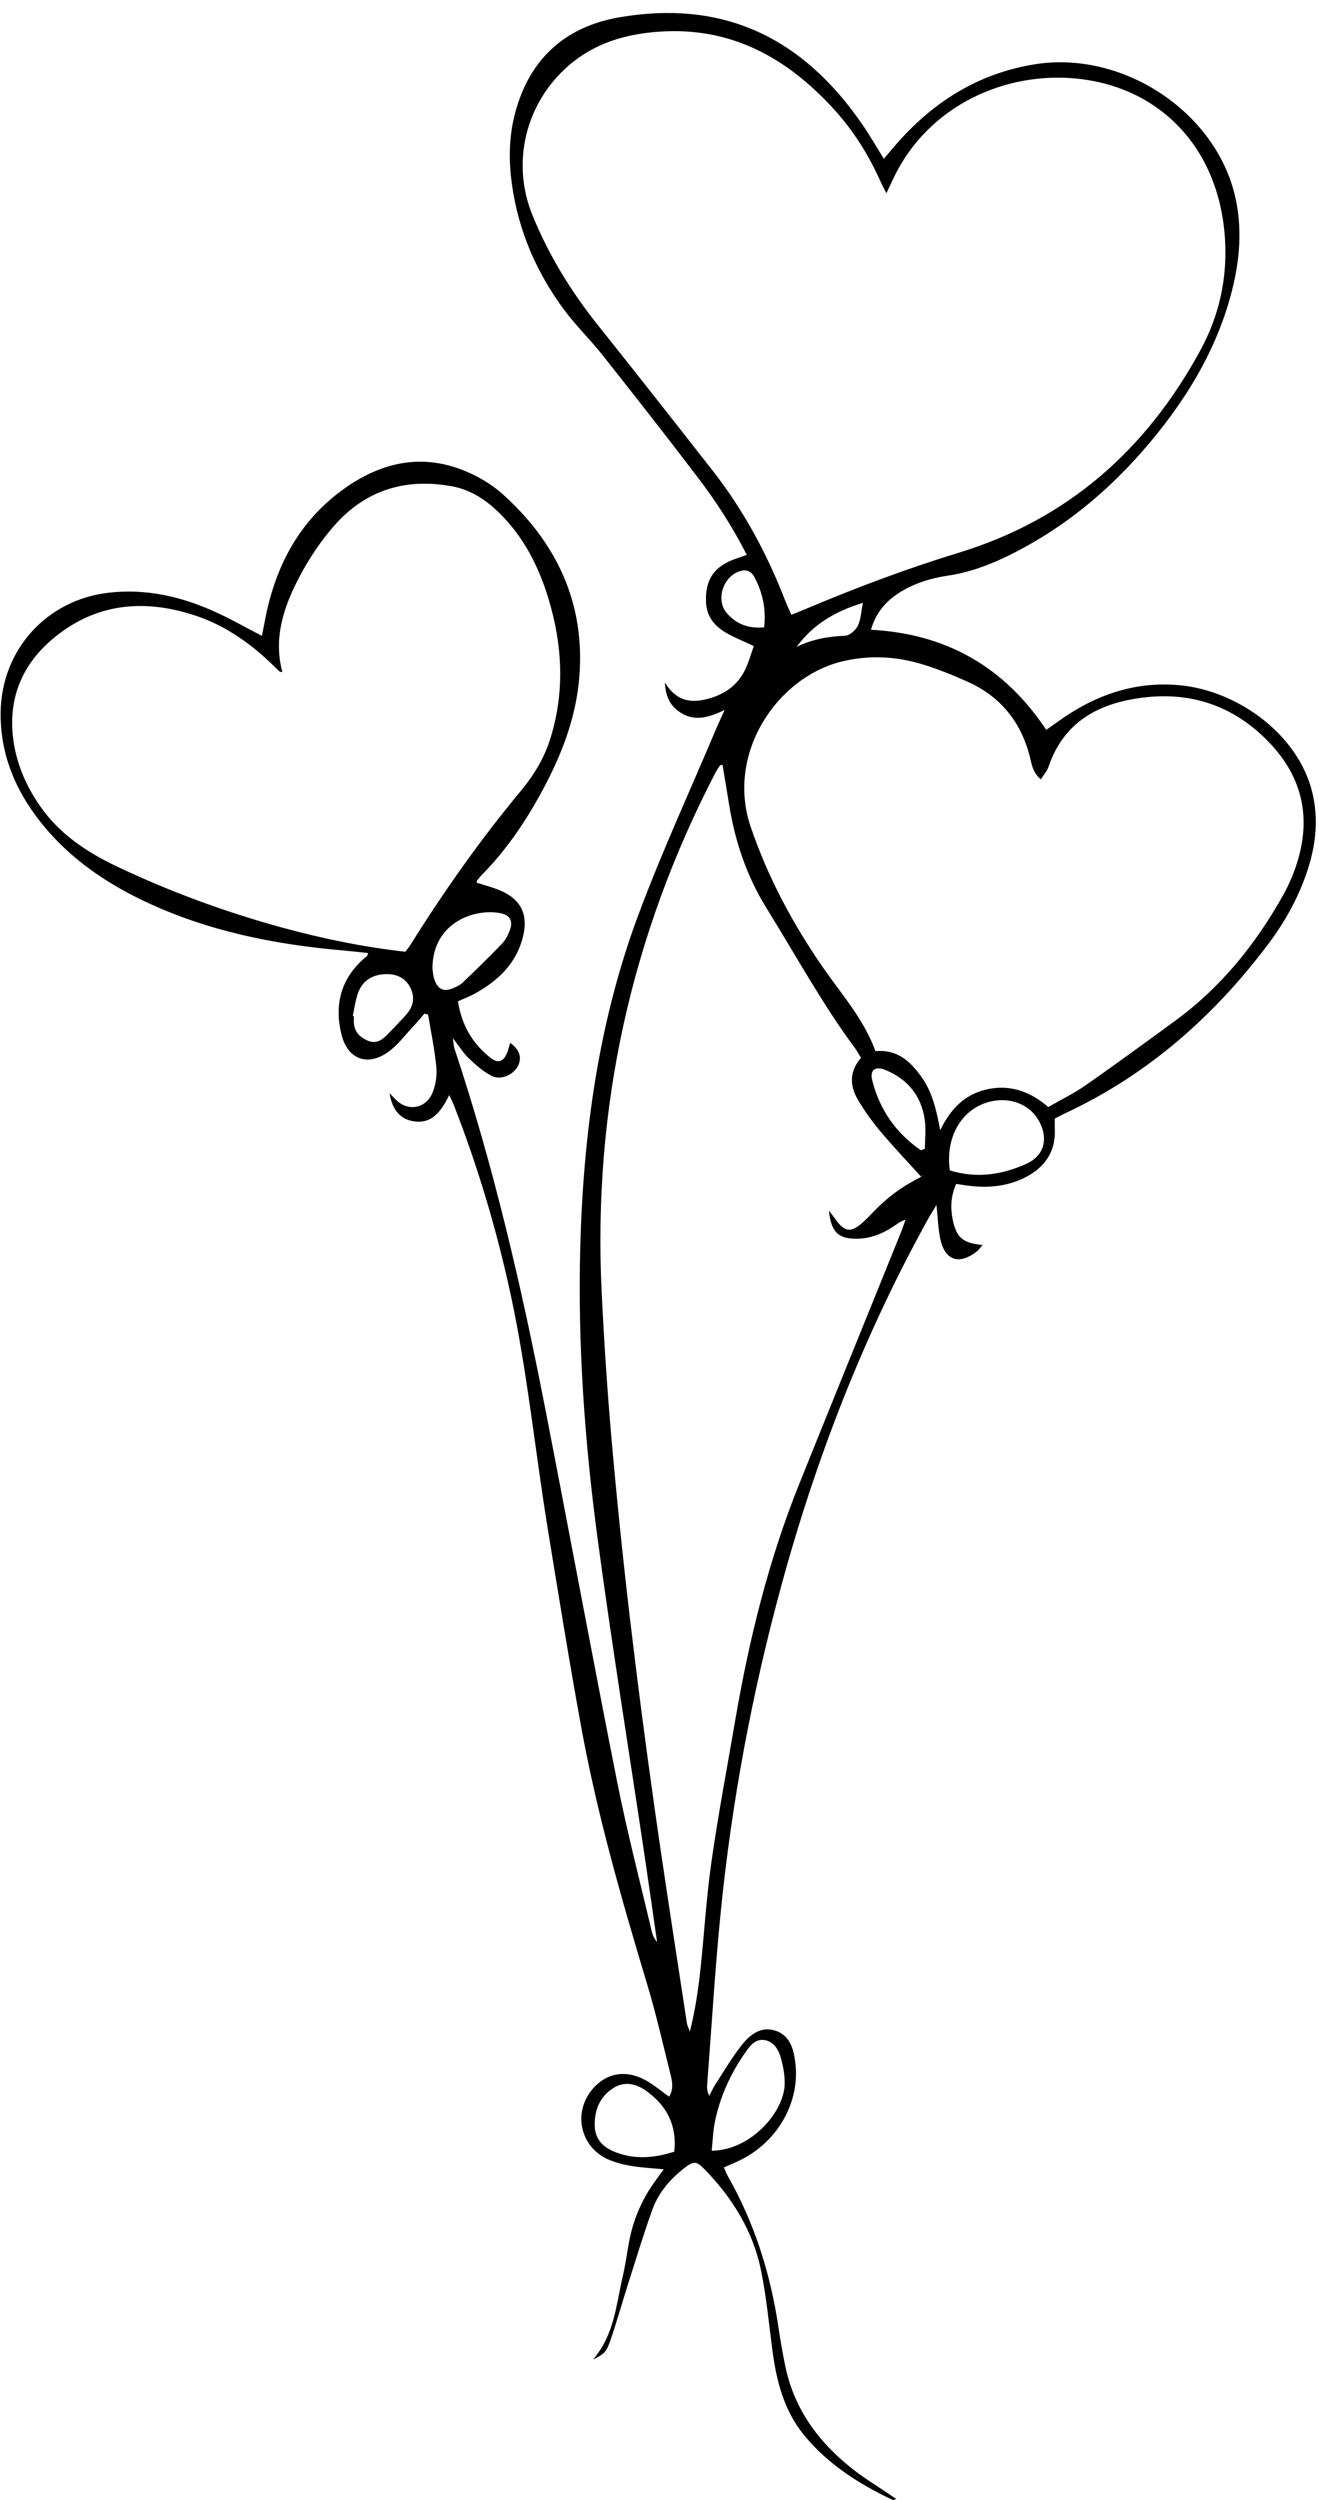
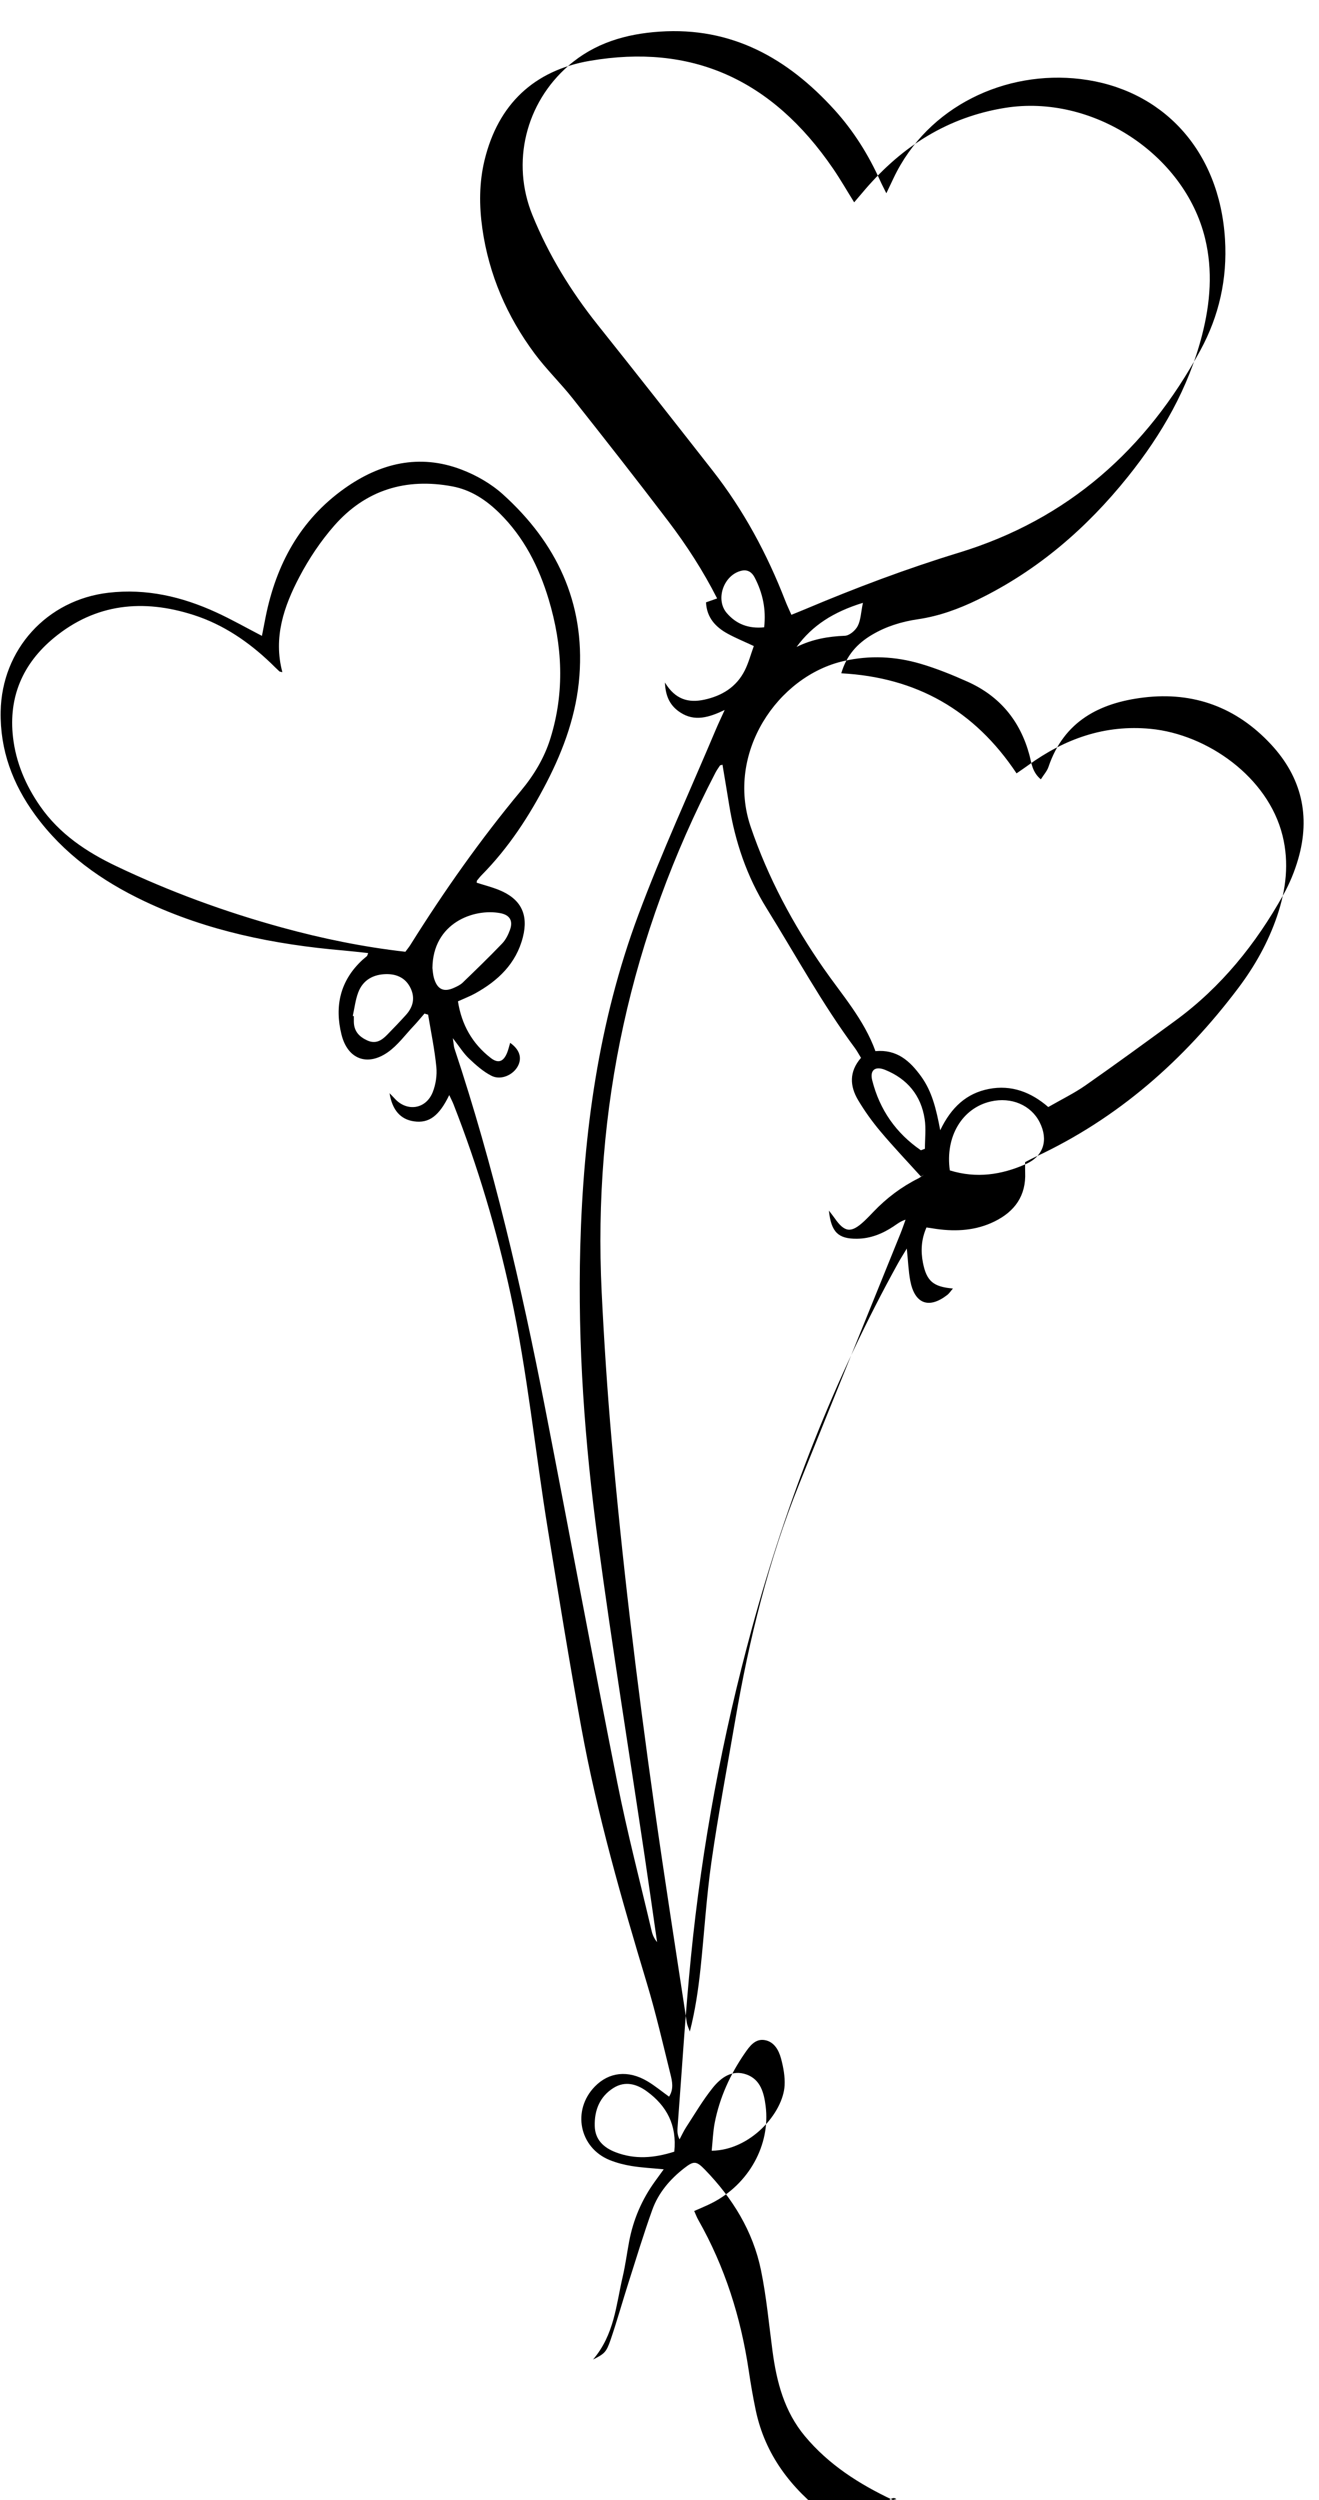
<svg xmlns="http://www.w3.org/2000/svg" height="2948.6" preserveAspectRatio="xMidYMid meet" version="1.0" viewBox="1031.3 25.8 1555.7 2948.6" width="1555.7" zoomAndPan="magnify">
  <g id="change1_1">
-     <path d="M2088.56,2973.14c-2.48,0.52-3.76,1.24-4.53,0.88c-39.23-18.53-75.29-41.41-103.45-75.22 c-24.19-29.04-33.25-63.69-38.11-100.07c-4.26-31.93-7.16-64.17-13.64-95.66c-9.48-46.05-33.53-84.89-66.11-118.48 c-10.1-10.42-13.12-10.54-24.34-1.82c-16.86,13.11-30.54,29.13-37.77,49.25c-10.11,28.17-18.81,56.85-27.9,85.38 c-7.21,22.62-13.61,45.5-21.28,67.96c-5.04,14.74-7.44,16.49-20.68,23.16c25.14-29.36,27.22-64.33,34.91-97.34 c3.21-13.75,5.05-27.82,7.65-41.72c4.87-25.99,15.04-49.71,30.56-71.13c3.22-4.44,6.44-8.89,10.26-14.17 c-13.48-1.31-25.68-1.92-37.66-3.84c-8.87-1.42-17.8-3.71-26.11-7.07c-35.89-14.55-44.66-58.77-17.52-86.66 c16.74-17.21,39.35-19.74,62.11-6.23c8.65,5.14,16.47,11.66,25.48,18.14c5.78-9.15,3.68-18.14,1.62-26.49 c-8.83-35.67-17.06-71.54-27.64-106.7c-30.02-99.69-58.8-199.71-77.5-302.23c-14.11-77.32-26.63-154.94-39.28-232.53 c-15.11-92.65-24.2-186.26-44.05-278.16c-16.51-76.44-38.78-151.16-67.29-224c-1.41-3.6-3.24-7.04-5.13-11.12 c-11.93,24.73-24.01,33.56-41.63,30.98c-15.65-2.29-25.54-12.98-28.78-33.19c2.96,3.07,4.57,4.66,6.08,6.33 c14.37,15.88,36.78,12.69,44.83-7.51c3.63-9.12,5.25-20.04,4.29-29.79c-2.03-20.67-6.34-41.12-9.71-61.66 c-1.43-0.43-2.86-0.85-4.29-1.28c-4.22,4.86-8.28,9.88-12.7,14.55c-10.06,10.62-18.95,23.01-30.73,31.19 c-24.24,16.83-47.22,7.91-54.42-20.86c-8.42-33.63-1.59-63.99,24.86-88.3c1.66-1.53,3.49-2.89,5.17-4.4 c0.35-0.31,0.4-0.96,1.4-3.53c-10.12-1.06-19.78-2.23-29.47-3.07c-81.14-7.01-160.12-22.85-234.25-57.99 c-50.83-24.09-95.68-56.06-129.21-102.06c-26.38-36.2-41.34-76.29-40.52-121.73c1.33-73.23,54.51-131.7,127.19-140.11 c44.76-5.18,86.64,4.65,126.88,23.07c17.91,8.2,35.09,17.98,54.09,27.82c1.53-7.86,2.95-15.33,4.45-22.78 c12.45-61.66,40.72-113.9,92.74-150.95c42-29.92,88.27-41.35,137.95-22.48c17.62,6.69,35.19,16.75,49.12,29.33 c63.08,56.97,96.7,127.38,90.21,213.89c-3.35,44.66-18.2,86.17-38.62,125.72c-20.61,39.91-44.98,77.27-76.72,109.42 c-1.97,2-3.71,4.24-5.48,6.44c-0.29,0.36-0.17,1.06-0.35,2.53c8.67,2.77,17.75,5.06,26.34,8.55c25.72,10.45,35.01,28.7,28.13,55.67 c-7.97,31.26-29.33,51.49-56.56,66.47c-5.87,3.23-12.2,5.64-20.01,9.19c4.25,27.4,16.82,49.85,38.66,66.77 c9,6.97,15.23,4.32,19.47-6.5c1.41-3.59,2.25-7.39,3.43-11.33c10.82,7.66,14.05,17.11,9.55,26.57 c-5.29,11.12-20.3,18.09-31.67,12.26c-9.81-5.03-18.48-12.78-26.57-20.47c-6.42-6.11-11.19-13.94-18.91-23.87 c0.99,6.46,1.03,9.55,1.96,12.34c46.01,138.19,78.79,279.73,106.62,422.48c28.8,147.66,56.12,295.61,85.42,443.17 c11.67,58.77,26.85,116.83,40.54,175.19c1.07,4.56,3.05,8.91,6.37,12.89c-4.84-33.51-9.55-67.04-14.54-100.52 c-18.51-124.19-38.5-248.18-55.26-372.61c-15.51-115.07-23.93-230.85-20.79-347.13c3.61-133.7,21.55-265.29,68.46-391.1 c27.63-74.12,60.85-146.17,91.61-219.13c2.84-6.73,6.02-13.32,10.25-22.63c-18.53,8.9-35.53,13.98-52.36,2.94 c-10.92-7.17-17.4-17.31-18.12-35.35c12.25,20.35,28.07,24.22,46.31,20.3c20.91-4.48,38.01-14.93,47.85-34.51 c4.45-8.86,7.01-18.67,10.68-28.76c-11.42-5.34-21.28-9.37-30.58-14.43c-14.63-7.97-24.97-19.15-25.81-37.12 c-1.24-26.56,9.48-42.61,34.99-51.37c4.16-1.43,8.29-2.91,13.11-4.6c-16.69-32.85-36.1-62.78-57.65-91.14 c-36.98-48.67-74.74-96.75-112.67-144.69c-14.37-18.17-31.21-34.44-44.99-53c-32.57-43.86-53.83-92.87-61.58-147.23 c-3.86-27.08-3.88-54.29,2.62-81c16.02-65.79,58.36-105.69,124.21-116.98c118.9-20.38,214.13,20.69,286.98,127.37 c8.5,12.45,16.02,25.56,24.71,39.52c5.07-5.96,9.03-10.65,13.03-15.3c43.92-51.07,97.58-85.28,165.02-96.12 c102.46-16.48,211.43,54.29,235.74,153.58c9.38,38.32,6.27,76.41-3.4,114.21c-16.01,62.59-47.46,117.21-87.48,167.16 c-48.75,60.85-106.61,110.77-177.17,145.1c-22.49,10.94-45.72,19.42-70.64,23.07c-19.16,2.8-37.56,8.46-54.3,18.45 c-17,10.14-29.79,23.88-36,45.29c88.41,4.71,157.06,43.36,206.72,118c4.7-3.27,9.16-6.26,13.5-9.41 c43.16-31.3,90.62-48.31,144.61-43.09c66.8,6.45,138.44,56.73,155.58,125.78c8.05,32.41,4.16,64.03-6.43,95.17 c-10.49,30.84-26.3,58.95-45.79,84.81c-64.03,84.97-141.8,153.62-238.94,198.9c-4.05,1.89-7.96,4.06-12.4,6.34 c0,4.14-0.15,8.06,0.02,11.96c1.23,27.67-12.29,46.31-36.22,58.05c-21.55,10.57-44.52,12.08-67.99,8.86 c-3.87-0.53-7.73-1.16-12.16-1.84c-6.09,13.76-6.96,27.62-4.17,41.68c4.3,21.62,12.18,28.37,35.36,30.33 c-2.57,2.96-4.3,5.74-6.74,7.63c-21.63,16.76-38.4,10.5-43.58-16.74c-2.15-11.29-2.52-22.91-4.08-38.03 c-4.61,7.68-7.54,12.24-10.16,16.97c-75.44,136.33-131.42,280.49-172.44,430.58c-34.82,127.42-59.04,256.91-72.06,388.34 c-6.64,67-10.65,134.26-15.78,201.41c-0.32,4.19-0.04,8.43,2.41,13.3c2.56-4.78,4.79-9.76,7.74-14.29 c10.17-15.59,19.62-31.8,31.22-46.28c9.72-12.14,22.83-22.02,39.85-16c16.68,5.9,20.71,21.66,22.69,37.03 c5.93,46.1-19.88,92.41-63.22,114.54c-6.52,3.33-13.34,6.05-21,9.49c1.71,3.78,3,7.31,4.83,10.54 c31.39,55.32,50.13,114.84,59.47,177.56c2.33,15.65,5,31.28,8.25,46.77c11.03,52.53,41.59,92.16,83.41,123.95 c11.69,8.88,24.3,16.55,36.48,24.79C2080.94,2967.91,2084.34,2970.25,2088.56,2973.14z M1964.72,750.86 c5.9-2.4,11.04-4.42,16.14-6.57c59.4-25.09,119.66-47.83,181.36-66.67c128.69-39.3,221.35-121.79,284.89-238.74 c22.09-40.66,31.83-84.24,29.03-130.74c-6.4-106.03-74.56-177.57-170.37-189.14c-88.09-10.64-180.09,31.66-220.45,116.63 c-2.64,5.56-5.29,11.12-8.61,18.1c-2.86-5.76-5.23-10.18-7.27-14.74c-13.78-30.68-31.46-58.91-54.07-83.81 c-55.16-60.74-121.07-97.82-205.99-92.08c-39.86,2.69-76.86,13.42-107.65,40.26c-50.47,43.99-67.73,113.99-42.48,176.09 c19.07,46.91,45.31,89.73,76.93,129.38c45.52,57.07,90.63,114.46,135.61,171.94c36.54,46.69,64.32,98.36,85.71,153.56 C1959.5,739.52,1961.94,744.54,1964.72,750.86z M2046.82,1273.37c-2.85-4.63-4.67-8.14-6.99-11.28 c-38.82-52.42-69.97-109.67-104.27-164.95c-23.4-37.71-37.21-78.5-44.23-121.96c-2.55-15.8-5.23-31.58-7.88-47.53 c-2,0.6-2.75,0.59-2.97,0.93c-1.85,2.79-3.81,5.54-5.35,8.5c-99.75,192.19-144.7,396.46-134.18,612.73 c2.83,58.21,6.65,116.41,11.74,174.47c6.13,69.9,13.34,139.72,21.51,209.41c8.77,74.73,18.54,149.35,29.08,223.85 c11.96,84.57,25.23,168.96,38.05,253.41c0.56,3.69,2.37,7.19,3.59,10.78c6.31-24.6,9.91-49.12,12.55-73.74 c4.52-42.18,6.95-84.64,12.96-126.6c8.02-55.96,18.58-111.55,28.13-167.29c16.29-94.99,39.24-188.21,75.26-277.83 c39.65-98.66,79.72-197.16,119.57-295.74c2.17-5.37,4.01-10.88,6-16.33c-6.34,2.03-10.22,5.3-14.43,8.08 c-12.97,8.57-26.97,14.25-42.8,14.43c-22.14,0.25-30.57-7.71-33.2-33.21c2.93,3.86,4.88,6.25,6.64,8.77 c12.05,17.33,19.61,18.11,35.25,3.43c3.71-3.48,7.22-7.19,10.74-10.87c15.4-16.1,32.9-29.34,52.87-39.3 c2.35-1.17,4.39-2.98,6.57-4.49c-1.2,0.74-2.41,1.48-3.61,2.22c-15.93-17.64-32.34-34.87-47.62-53.06 c-9.77-11.62-18.76-24.11-26.49-37.16C2033.65,1306.7,2032.58,1289.75,2046.82,1273.37z M2258.93,944.93 c-10.43-8.76-10.97-19.48-13.51-28.86c-10.91-40.28-35.04-69.35-72.99-86.34c-18.01-8.06-36.46-15.55-55.36-21.11 c-29.67-8.73-59.88-10.23-90.54-3.25c-78.28,17.81-139.35,108.71-109.85,195.49c20.39,59.99,50.08,115.25,85.97,166.9 c21.9,31.52,47.68,60.32,61.19,97.7c25.33-2.35,40.73,11.59,53.94,29.89c12.85,17.8,17.8,38.5,22.47,63.41 c13.07-27.32,31.17-43.59,57.31-48.7c26.73-5.23,50.05,3.89,70.13,21.33c15.68-9.04,30.55-16.23,43.92-25.57 c35.71-24.96,70.89-50.66,106.05-76.39c53.95-39.49,94.87-90.37,127.25-148.32c7.39-13.22,13.32-27.62,17.54-42.17 c14.72-50.85,4.02-96.42-32.06-135.25c-40.54-43.63-91.16-62.39-150.07-55.3c-52.06,6.26-94.24,27.96-112.39,81.89 C2266.28,935.17,2262.45,939.31,2258.93,944.93z M1509.41,1148.28c2.48-3.37,4.31-5.54,5.8-7.91 c39.68-63.41,82.67-124.42,130.52-181.97c15.32-18.43,27.58-38.7,34.74-61.75c17.01-54.78,14.35-109.39-1.97-163.76 c-11.55-38.48-29.23-73.57-58.25-102.09c-15.62-15.35-33.51-27.25-55.32-31.36c-54.94-10.34-102.53,4.18-139.48,46.36 c-15.88,18.13-29.67,38.77-40.91,60.12c-18.38,34.89-31.1,71.8-20.21,112.59c-1.55-0.42-2.91-0.38-3.64-1.04 c-3.34-3.03-6.48-6.29-9.74-9.42c-26.49-25.41-56.46-45.79-91.43-57c-59.16-18.97-115.34-13.75-164.73,27.1 c-36.59,30.26-53.63,69.58-48.15,117.18c3.42,29.71,14.93,56.75,32.04,81.31c22.72,32.64,54.65,53.94,89.69,70.63 c62.9,29.98,128.15,53.94,195.37,72.37C1411.21,1132.66,1459.32,1142.57,1509.41,1148.28z M2151.57,1406.11 c31.48,9.72,61.1,5.21,89.59-7.43c21.13-9.38,26.84-28.6,16.38-49.33c-10.21-20.25-33.42-30.13-57.67-24.55 C2166.28,1332.52,2145.93,1366.02,2151.57,1406.11z M1870.71,2562.25c45.95-0.53,84.26-44.67,86-77.05 c0.56-10.38-1.44-21.23-4.13-31.37c-2.61-9.87-7.97-19.89-18.94-21.98c-11.67-2.22-18.34,7.35-24.04,15.62 c-17.08,24.82-29.44,51.9-35.27,81.56C1872.22,2539.84,1871.89,2551.01,1870.71,2562.25z M1826.6,2563.37 c3.23-31.19-8.83-53.98-32.34-71.12c-12.04-8.78-25.78-12.61-39.48-3.98c-16.22,10.23-22.51,26.42-22.02,44.88 c0.43,15.93,10.26,25.38,24.69,30.91C1780.12,2572.74,1802.55,2571.01,1826.6,2563.37z M1541.32,1167.43 c0.32,2.08,0.48,7.84,2.19,13.1c4.03,12.44,11.57,15.57,23.37,10.2c3.56-1.62,7.34-3.38,10.1-6.03 c15.76-15.2,31.49-30.44,46.64-46.23c4.15-4.32,7.09-10.28,9.16-16.01c3.87-10.69-0.13-17.61-11.5-19.75 C1590.3,1096.89,1541.88,1114.06,1541.32,1167.43z M1447.38,1223.94c0.42,0.09,0.83,0.18,1.25,0.27c0,2.25-0.04,4.5,0.01,6.75 c0.2,10.87,6.07,17.38,15.66,21.81c10.26,4.74,17.27-0.05,23.86-6.82c7.45-7.65,14.88-15.34,22.03-23.28 c8.24-9.15,10.87-19.7,5.53-31.17c-5.62-12.07-16.17-17.08-28.82-16.88c-15.27,0.24-27.53,6.88-33.1,21.66 C1450.48,1205.06,1449.44,1214.69,1447.38,1223.94z M2117.45,1382.38c1.58-0.59,3.16-1.17,4.74-1.76c0-11.7,1.46-23.62-0.29-35.05 c-4.26-27.92-20.46-47.39-46.56-58.01c-11.94-4.85-18.34,0.35-15.26,12.5C2068.89,1334.75,2088.17,1362.24,2117.45,1382.38z M1932.57,765.63c2.49-21.42-1.76-40.74-11.29-58.97c-3.01-5.75-7.95-9.44-15.25-7.82c-20.92,4.65-31.45,33.58-17.62,49.85 C1899.59,761.84,1914.22,767.47,1932.57,765.63z M2049.07,736.73c-34.63,10.7-59.52,26.41-78.26,52.06 c18.16-9.06,37.13-12.42,57.03-13.2c5.32-0.21,12.36-6.23,15.06-11.43C2046.52,757.19,2046.67,748.43,2049.07,736.73z" />
+     <path d="M2088.56,2973.14c-2.48,0.52-3.76,1.24-4.53,0.88c-39.23-18.53-75.29-41.41-103.45-75.22 c-24.19-29.04-33.25-63.69-38.11-100.07c-4.26-31.93-7.16-64.17-13.64-95.66c-9.48-46.05-33.53-84.89-66.11-118.48 c-10.1-10.42-13.12-10.54-24.34-1.82c-16.86,13.11-30.54,29.13-37.77,49.25c-10.11,28.17-18.81,56.85-27.9,85.38 c-7.21,22.62-13.61,45.5-21.28,67.96c-5.04,14.74-7.44,16.49-20.68,23.16c25.14-29.36,27.22-64.33,34.91-97.34 c3.21-13.75,5.05-27.82,7.65-41.72c4.87-25.99,15.04-49.71,30.56-71.13c3.22-4.44,6.44-8.89,10.26-14.17 c-13.48-1.31-25.68-1.92-37.66-3.84c-8.87-1.42-17.8-3.71-26.11-7.07c-35.89-14.55-44.66-58.77-17.52-86.66 c16.74-17.21,39.35-19.74,62.11-6.23c8.65,5.14,16.47,11.66,25.48,18.14c5.78-9.15,3.68-18.14,1.62-26.49 c-8.83-35.67-17.06-71.54-27.64-106.7c-30.02-99.69-58.8-199.71-77.5-302.23c-14.11-77.32-26.63-154.94-39.28-232.53 c-15.11-92.65-24.2-186.26-44.05-278.16c-16.51-76.44-38.78-151.16-67.29-224c-1.41-3.6-3.24-7.04-5.13-11.12 c-11.93,24.73-24.01,33.56-41.63,30.98c-15.65-2.29-25.54-12.98-28.78-33.19c2.96,3.07,4.57,4.66,6.08,6.33 c14.37,15.88,36.78,12.69,44.83-7.51c3.63-9.12,5.25-20.04,4.29-29.79c-2.03-20.67-6.34-41.12-9.71-61.66 c-1.43-0.43-2.86-0.85-4.29-1.28c-4.22,4.86-8.28,9.88-12.7,14.55c-10.06,10.62-18.95,23.01-30.73,31.19 c-24.24,16.83-47.22,7.91-54.42-20.86c-8.42-33.63-1.59-63.99,24.86-88.3c1.66-1.53,3.49-2.89,5.17-4.4 c0.35-0.31,0.4-0.96,1.4-3.53c-10.12-1.06-19.78-2.23-29.47-3.07c-81.14-7.01-160.12-22.85-234.25-57.99 c-50.83-24.09-95.68-56.06-129.21-102.06c-26.38-36.2-41.34-76.29-40.52-121.73c1.33-73.23,54.51-131.7,127.19-140.11 c44.76-5.18,86.64,4.65,126.88,23.07c17.91,8.2,35.09,17.98,54.09,27.82c1.53-7.86,2.95-15.33,4.45-22.78 c12.45-61.66,40.72-113.9,92.74-150.95c42-29.92,88.27-41.35,137.95-22.48c17.62,6.69,35.19,16.75,49.12,29.33 c63.08,56.97,96.7,127.38,90.21,213.89c-3.35,44.66-18.2,86.17-38.62,125.72c-20.61,39.91-44.98,77.27-76.72,109.42 c-1.97,2-3.71,4.24-5.48,6.44c-0.29,0.36-0.17,1.06-0.35,2.53c8.67,2.77,17.75,5.06,26.34,8.55c25.72,10.45,35.01,28.7,28.13,55.67 c-7.97,31.26-29.33,51.49-56.56,66.47c-5.87,3.23-12.2,5.64-20.01,9.19c4.25,27.4,16.82,49.85,38.66,66.77 c9,6.97,15.23,4.32,19.47-6.5c1.41-3.59,2.25-7.39,3.43-11.33c10.82,7.66,14.05,17.11,9.55,26.57 c-5.29,11.12-20.3,18.09-31.67,12.26c-9.81-5.03-18.48-12.78-26.57-20.47c-6.42-6.11-11.19-13.94-18.91-23.87 c0.99,6.46,1.03,9.55,1.96,12.34c46.01,138.19,78.79,279.73,106.62,422.48c28.8,147.66,56.12,295.61,85.42,443.17 c11.67,58.77,26.85,116.83,40.54,175.19c1.07,4.56,3.05,8.91,6.37,12.89c-4.84-33.51-9.55-67.04-14.54-100.52 c-18.51-124.19-38.5-248.18-55.26-372.61c-15.51-115.07-23.93-230.85-20.79-347.13c3.61-133.7,21.55-265.29,68.46-391.1 c27.63-74.12,60.85-146.17,91.61-219.13c2.84-6.73,6.02-13.32,10.25-22.63c-18.53,8.9-35.53,13.98-52.36,2.94 c-10.92-7.17-17.4-17.31-18.12-35.35c12.25,20.35,28.07,24.22,46.31,20.3c20.91-4.48,38.01-14.93,47.85-34.51 c4.45-8.86,7.01-18.67,10.68-28.76c-11.42-5.34-21.28-9.37-30.58-14.43c-14.63-7.97-24.97-19.15-25.81-37.12 c4.16-1.43,8.29-2.91,13.11-4.6c-16.69-32.85-36.1-62.78-57.65-91.14 c-36.98-48.67-74.74-96.75-112.67-144.69c-14.37-18.17-31.21-34.44-44.99-53c-32.57-43.86-53.83-92.87-61.58-147.23 c-3.86-27.08-3.88-54.29,2.62-81c16.02-65.79,58.36-105.69,124.21-116.98c118.9-20.38,214.13,20.69,286.98,127.37 c8.5,12.45,16.02,25.56,24.71,39.52c5.07-5.96,9.03-10.65,13.03-15.3c43.92-51.07,97.58-85.28,165.02-96.12 c102.46-16.48,211.43,54.29,235.74,153.58c9.38,38.32,6.27,76.41-3.4,114.21c-16.01,62.59-47.46,117.21-87.48,167.16 c-48.75,60.85-106.61,110.77-177.17,145.1c-22.49,10.94-45.72,19.42-70.64,23.07c-19.16,2.8-37.56,8.46-54.3,18.45 c-17,10.14-29.79,23.88-36,45.29c88.41,4.71,157.06,43.36,206.72,118c4.7-3.27,9.16-6.26,13.5-9.41 c43.16-31.3,90.62-48.31,144.61-43.09c66.8,6.45,138.44,56.73,155.58,125.78c8.05,32.41,4.16,64.03-6.43,95.17 c-10.49,30.84-26.3,58.95-45.79,84.81c-64.03,84.97-141.8,153.62-238.94,198.9c-4.05,1.89-7.96,4.06-12.4,6.34 c0,4.14-0.15,8.06,0.02,11.96c1.23,27.67-12.29,46.31-36.22,58.05c-21.55,10.57-44.52,12.08-67.99,8.86 c-3.87-0.53-7.73-1.16-12.16-1.84c-6.09,13.76-6.96,27.62-4.17,41.68c4.3,21.62,12.18,28.37,35.36,30.33 c-2.57,2.96-4.3,5.74-6.74,7.63c-21.63,16.76-38.4,10.5-43.58-16.74c-2.15-11.29-2.52-22.91-4.08-38.03 c-4.61,7.68-7.54,12.24-10.16,16.97c-75.44,136.33-131.42,280.49-172.44,430.58c-34.82,127.42-59.04,256.91-72.06,388.34 c-6.64,67-10.65,134.26-15.78,201.41c-0.32,4.19-0.04,8.43,2.41,13.3c2.56-4.78,4.79-9.76,7.74-14.29 c10.17-15.59,19.62-31.8,31.22-46.28c9.72-12.14,22.83-22.02,39.85-16c16.68,5.9,20.71,21.66,22.69,37.03 c5.93,46.1-19.88,92.41-63.22,114.54c-6.52,3.33-13.34,6.05-21,9.49c1.71,3.78,3,7.31,4.83,10.54 c31.39,55.32,50.13,114.84,59.47,177.56c2.33,15.65,5,31.28,8.25,46.77c11.03,52.53,41.59,92.16,83.41,123.95 c11.69,8.88,24.3,16.55,36.48,24.79C2080.94,2967.91,2084.34,2970.25,2088.56,2973.14z M1964.72,750.86 c5.9-2.4,11.04-4.42,16.14-6.57c59.4-25.09,119.66-47.83,181.36-66.67c128.69-39.3,221.35-121.79,284.89-238.74 c22.09-40.66,31.83-84.24,29.03-130.74c-6.4-106.03-74.56-177.57-170.37-189.14c-88.09-10.64-180.09,31.66-220.45,116.63 c-2.64,5.56-5.29,11.12-8.61,18.1c-2.86-5.76-5.23-10.18-7.27-14.74c-13.78-30.68-31.46-58.91-54.07-83.81 c-55.16-60.74-121.07-97.82-205.99-92.08c-39.86,2.69-76.86,13.42-107.65,40.26c-50.47,43.99-67.73,113.99-42.48,176.09 c19.07,46.91,45.31,89.73,76.93,129.38c45.52,57.07,90.63,114.46,135.61,171.94c36.54,46.69,64.32,98.36,85.71,153.56 C1959.5,739.52,1961.94,744.54,1964.72,750.86z M2046.82,1273.37c-2.85-4.63-4.67-8.14-6.99-11.28 c-38.82-52.42-69.97-109.67-104.27-164.95c-23.4-37.71-37.21-78.5-44.23-121.96c-2.55-15.8-5.23-31.58-7.88-47.53 c-2,0.6-2.75,0.59-2.97,0.93c-1.85,2.79-3.81,5.54-5.35,8.5c-99.75,192.19-144.7,396.46-134.18,612.73 c2.83,58.21,6.65,116.41,11.74,174.47c6.13,69.9,13.34,139.72,21.51,209.41c8.77,74.73,18.54,149.35,29.08,223.85 c11.96,84.57,25.23,168.96,38.05,253.41c0.56,3.69,2.37,7.19,3.59,10.78c6.31-24.6,9.91-49.12,12.55-73.74 c4.52-42.18,6.95-84.64,12.96-126.6c8.02-55.96,18.58-111.55,28.13-167.29c16.29-94.99,39.24-188.21,75.26-277.83 c39.65-98.66,79.72-197.16,119.57-295.74c2.17-5.37,4.01-10.88,6-16.33c-6.34,2.03-10.22,5.3-14.43,8.08 c-12.97,8.57-26.97,14.25-42.8,14.43c-22.14,0.25-30.57-7.71-33.2-33.21c2.93,3.86,4.88,6.25,6.64,8.77 c12.05,17.33,19.61,18.11,35.25,3.43c3.71-3.48,7.22-7.19,10.74-10.87c15.4-16.1,32.9-29.34,52.87-39.3 c2.35-1.17,4.39-2.98,6.57-4.49c-1.2,0.74-2.41,1.48-3.61,2.22c-15.93-17.64-32.34-34.87-47.62-53.06 c-9.77-11.62-18.76-24.11-26.49-37.16C2033.65,1306.7,2032.58,1289.75,2046.82,1273.37z M2258.93,944.93 c-10.43-8.76-10.97-19.48-13.51-28.86c-10.91-40.28-35.04-69.35-72.99-86.34c-18.01-8.06-36.46-15.55-55.36-21.11 c-29.67-8.73-59.88-10.23-90.54-3.25c-78.28,17.81-139.35,108.71-109.85,195.49c20.39,59.99,50.08,115.25,85.97,166.9 c21.9,31.52,47.68,60.32,61.19,97.7c25.33-2.35,40.73,11.59,53.94,29.89c12.85,17.8,17.8,38.5,22.47,63.41 c13.07-27.32,31.17-43.59,57.31-48.7c26.73-5.23,50.05,3.89,70.13,21.33c15.68-9.04,30.55-16.23,43.92-25.57 c35.71-24.96,70.89-50.66,106.05-76.39c53.95-39.49,94.87-90.37,127.25-148.32c7.39-13.22,13.32-27.62,17.54-42.17 c14.72-50.85,4.02-96.42-32.06-135.25c-40.54-43.63-91.16-62.39-150.07-55.3c-52.06,6.26-94.24,27.96-112.39,81.89 C2266.28,935.17,2262.45,939.31,2258.93,944.93z M1509.41,1148.28c2.48-3.37,4.31-5.54,5.8-7.91 c39.68-63.41,82.67-124.42,130.52-181.97c15.32-18.43,27.58-38.7,34.74-61.75c17.01-54.78,14.35-109.39-1.97-163.76 c-11.55-38.48-29.23-73.57-58.25-102.09c-15.62-15.35-33.51-27.25-55.32-31.36c-54.94-10.34-102.53,4.18-139.48,46.36 c-15.88,18.13-29.67,38.77-40.91,60.12c-18.38,34.89-31.1,71.8-20.21,112.59c-1.55-0.42-2.91-0.38-3.64-1.04 c-3.34-3.03-6.48-6.29-9.74-9.42c-26.49-25.41-56.46-45.79-91.43-57c-59.16-18.97-115.34-13.75-164.73,27.1 c-36.59,30.26-53.63,69.58-48.15,117.18c3.42,29.71,14.93,56.75,32.04,81.31c22.72,32.64,54.65,53.94,89.69,70.63 c62.9,29.98,128.15,53.94,195.37,72.37C1411.21,1132.66,1459.32,1142.57,1509.41,1148.28z M2151.57,1406.11 c31.48,9.72,61.1,5.21,89.59-7.43c21.13-9.38,26.84-28.6,16.38-49.33c-10.21-20.25-33.42-30.13-57.67-24.55 C2166.28,1332.52,2145.93,1366.02,2151.57,1406.11z M1870.71,2562.25c45.95-0.53,84.26-44.67,86-77.05 c0.56-10.38-1.44-21.23-4.13-31.37c-2.61-9.87-7.97-19.89-18.94-21.98c-11.67-2.22-18.34,7.35-24.04,15.62 c-17.08,24.82-29.44,51.9-35.27,81.56C1872.22,2539.84,1871.89,2551.01,1870.71,2562.25z M1826.6,2563.37 c3.23-31.19-8.83-53.98-32.34-71.12c-12.04-8.78-25.78-12.61-39.48-3.98c-16.22,10.23-22.51,26.42-22.02,44.88 c0.43,15.93,10.26,25.38,24.69,30.91C1780.12,2572.74,1802.55,2571.01,1826.6,2563.37z M1541.32,1167.43 c0.32,2.08,0.48,7.84,2.19,13.1c4.03,12.44,11.57,15.57,23.37,10.2c3.56-1.62,7.34-3.38,10.1-6.03 c15.76-15.2,31.49-30.44,46.64-46.23c4.15-4.32,7.09-10.28,9.16-16.01c3.87-10.69-0.13-17.61-11.5-19.75 C1590.3,1096.89,1541.88,1114.06,1541.32,1167.43z M1447.38,1223.94c0.42,0.09,0.83,0.18,1.25,0.27c0,2.25-0.04,4.5,0.01,6.75 c0.2,10.87,6.07,17.38,15.66,21.81c10.26,4.74,17.27-0.05,23.86-6.82c7.45-7.65,14.88-15.34,22.03-23.28 c8.24-9.15,10.87-19.7,5.53-31.17c-5.62-12.07-16.17-17.08-28.82-16.88c-15.27,0.24-27.53,6.88-33.1,21.66 C1450.48,1205.06,1449.44,1214.69,1447.38,1223.94z M2117.45,1382.38c1.58-0.59,3.16-1.17,4.74-1.76c0-11.7,1.46-23.62-0.29-35.05 c-4.26-27.92-20.46-47.39-46.56-58.01c-11.94-4.85-18.34,0.35-15.26,12.5C2068.89,1334.75,2088.17,1362.24,2117.45,1382.38z M1932.57,765.63c2.49-21.42-1.76-40.74-11.29-58.97c-3.01-5.75-7.95-9.44-15.25-7.82c-20.92,4.65-31.45,33.58-17.62,49.85 C1899.59,761.84,1914.22,767.47,1932.57,765.63z M2049.07,736.73c-34.63,10.7-59.52,26.41-78.26,52.06 c18.16-9.06,37.13-12.42,57.03-13.2c5.32-0.21,12.36-6.23,15.06-11.43C2046.52,757.19,2046.67,748.43,2049.07,736.73z" />
  </g>
</svg>